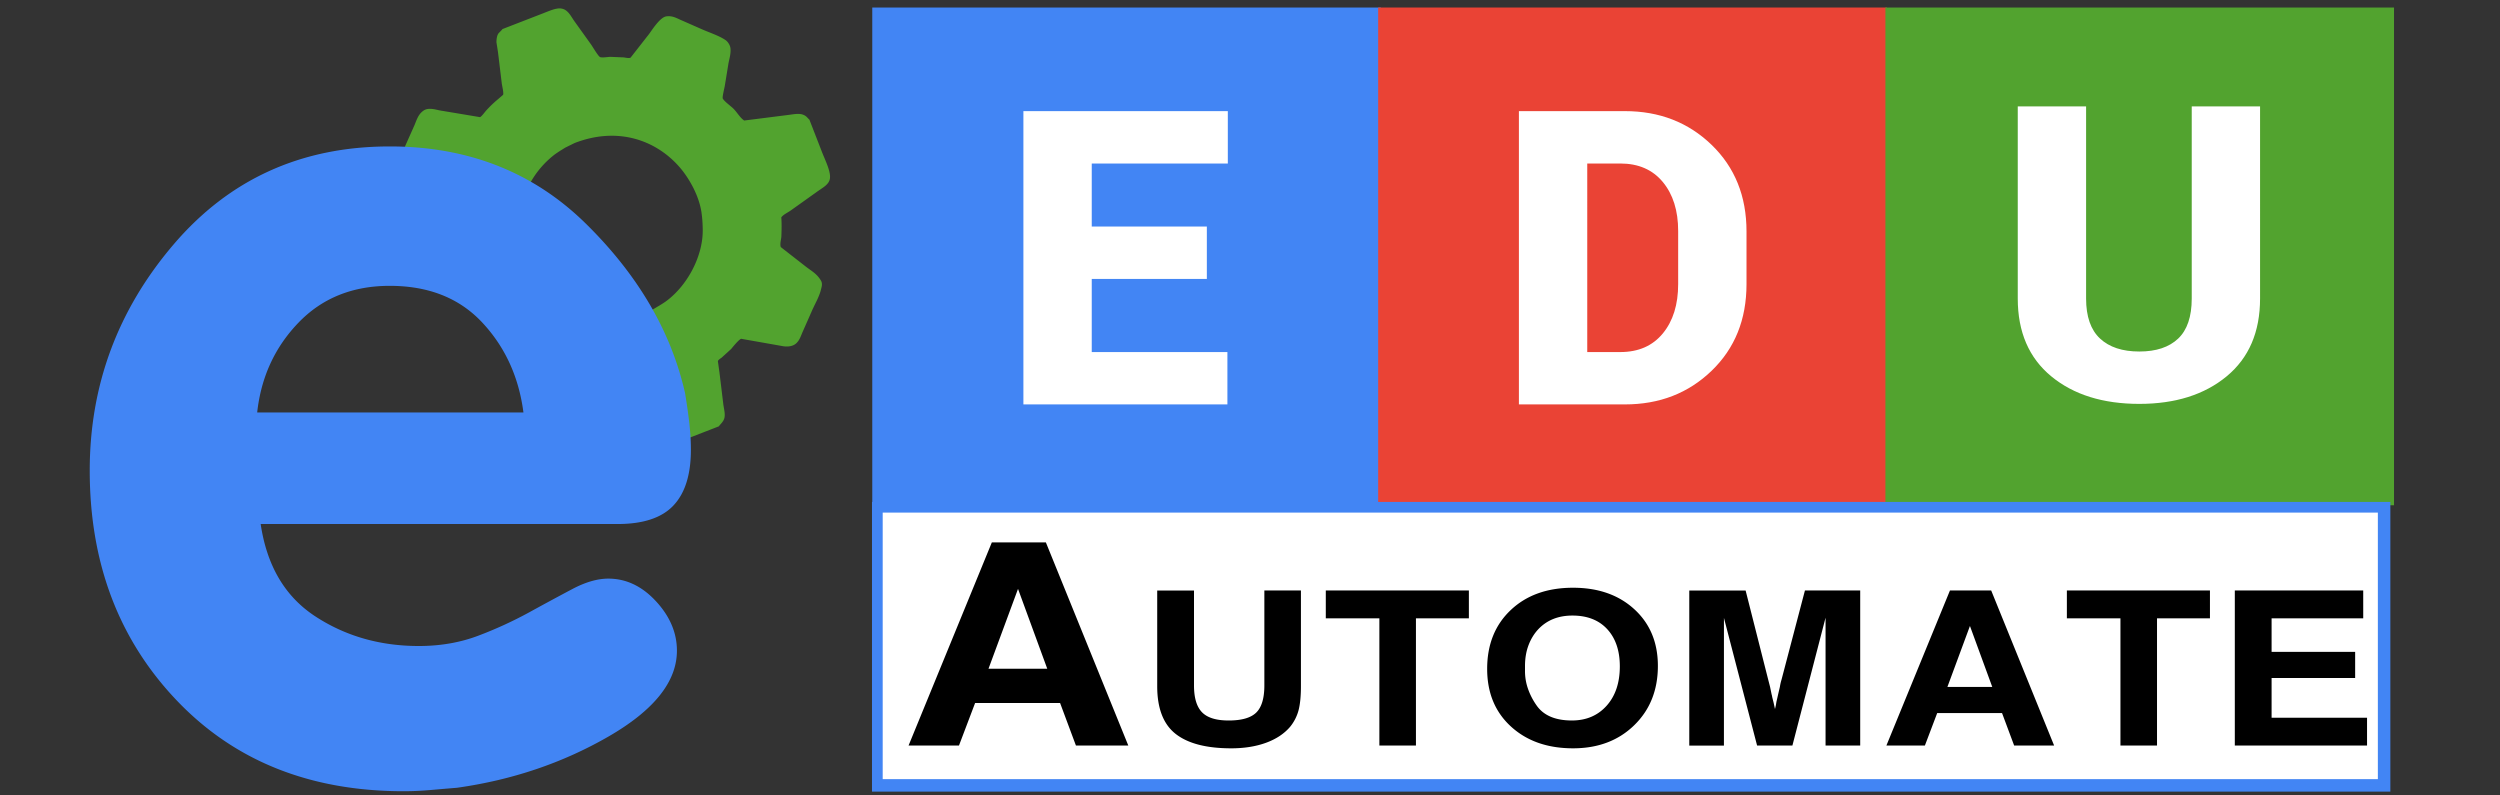
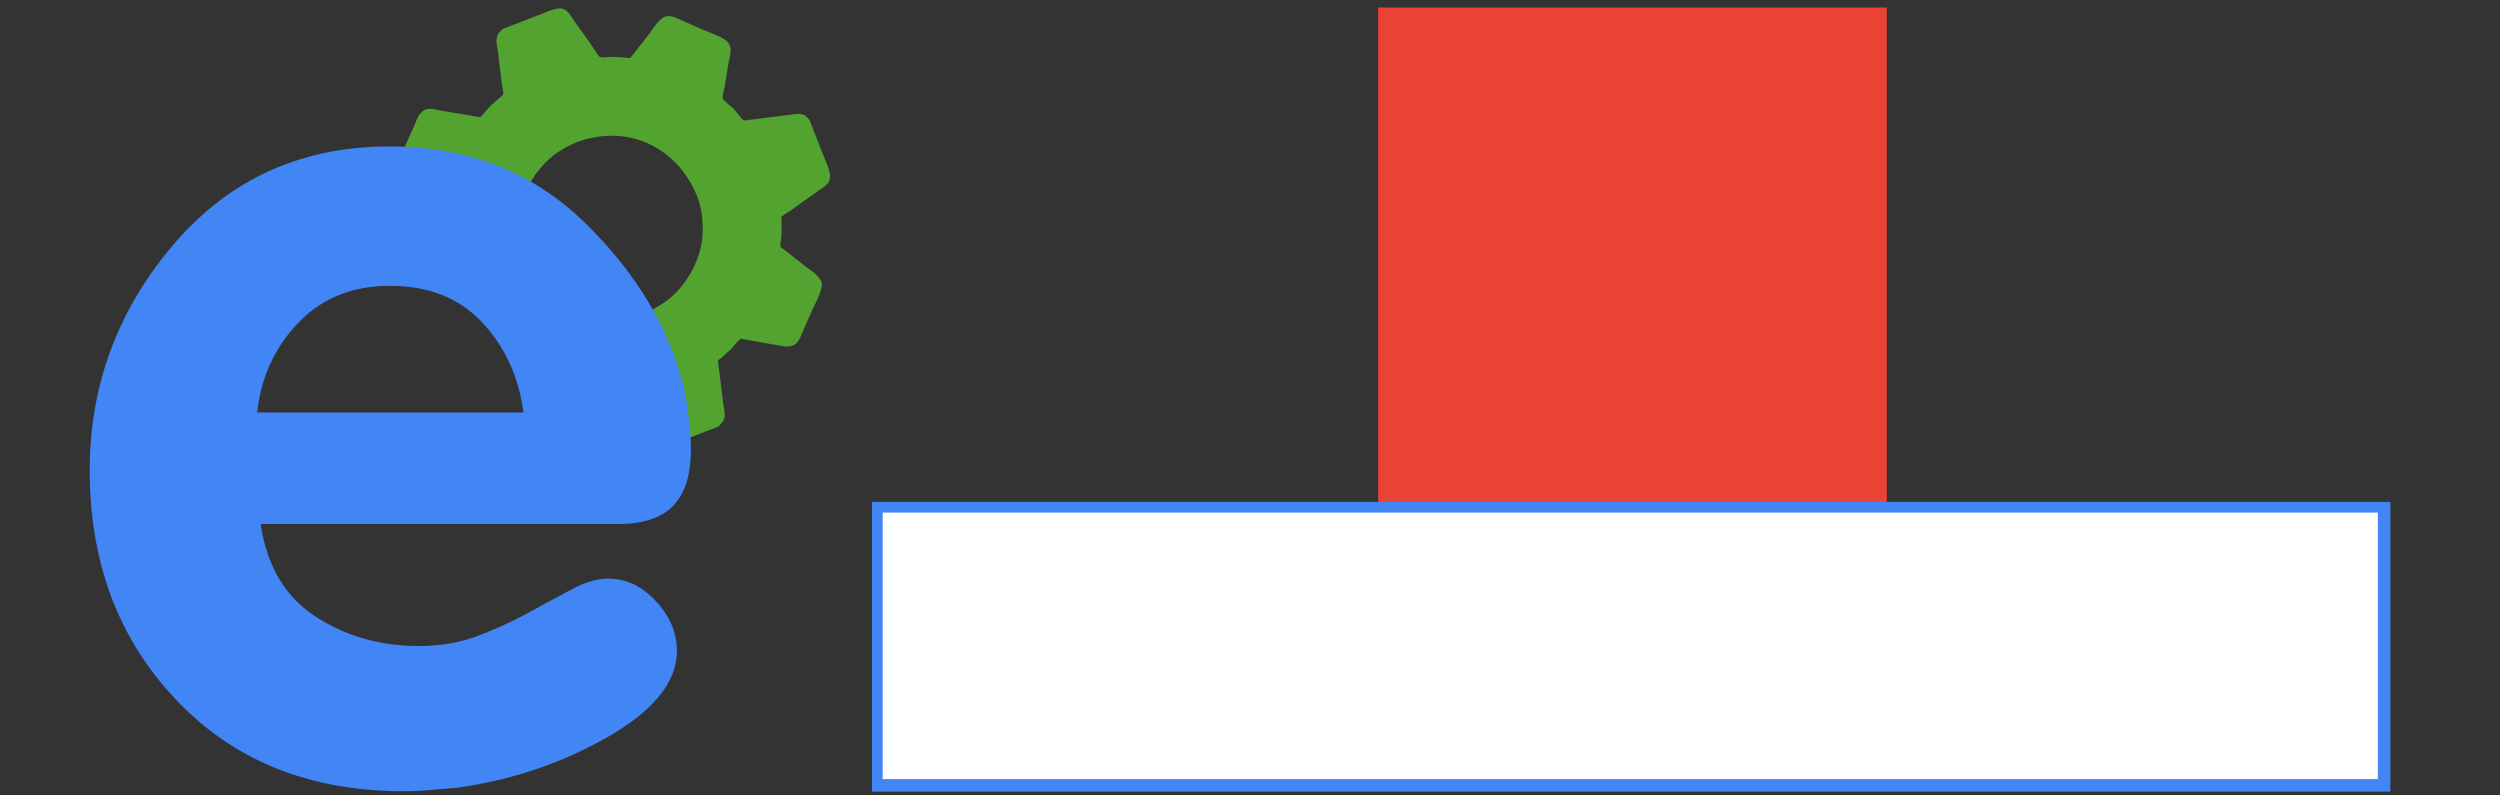
<svg xmlns="http://www.w3.org/2000/svg" xml:space="preserve" width="242" height="77">
  <rect width="100%" height="100%" fill="#333333" stroke="none" />
-   <path fill="#4285F4" fill-rule="evenodd" d="M84.435.728h49.232V48.91H84.435z" clip-rule="evenodd" />
  <path fill="#EA4335" fill-rule="evenodd" d="M133.407.728h49.232V48.91h-49.232z" clip-rule="evenodd" />
-   <path fill="#52A32F" fill-rule="evenodd" d="M182.509.728h49.232V48.91h-49.232z" clip-rule="evenodd" />
  <path fill="#4285F4" fill-rule="evenodd" d="M84.409 48.586h146.977v28.043H84.409z" clip-rule="evenodd" />
  <path fill="#FFF" fill-rule="evenodd" d="M85.445 49.622h144.732v25.799H85.445z" clip-rule="evenodd" />
-   <path fill-rule="evenodd" d="M96.01 52.504 87.948 72.17h4.88l1.563-4.122h8.224l1.536 4.122h5.069l-7.98-19.666h-5.23zm-.324 12.23 2.858-7.731 2.831 7.731h-5.689zm26.704 1.617c0 1.234-.261 2.107-.782 2.622-.521.514-1.413.771-2.675.771-1.208 0-2.068-.267-2.583-.802-.515-.534-.771-1.398-.771-2.591v-9.19h-3.561v9.265c0 2.142.594 3.679 1.78 4.612s2.98 1.4 5.382 1.4c1.262 0 2.384-.179 3.364-.535.98-.357 1.76-.872 2.336-1.545a4.264 4.264 0 0 0 .823-1.616c.15-.583.227-1.355.227-2.316V57.16h-3.54v9.191zm5.947-6.497h5.186V72.17h3.54V59.854h5.124V57.16h-13.85v2.694zm23.933-2.961c-2.497 0-4.507.72-6.029 2.159-1.523 1.438-2.284 3.338-2.284 5.695 0 2.316.768 4.178 2.305 5.582 1.536 1.405 3.539 2.108 6.009 2.108 2.414 0 4.387-.744 5.916-2.231 1.53-1.487 2.295-3.403 2.295-5.747 0-2.262-.759-4.088-2.274-5.479s-3.497-2.087-5.938-2.087zm3.248 11.424c-.853.951-1.973 1.426-3.361 1.426-1.622 0-2.771-.499-3.444-1.498a6.517 6.517 0 0 1-.814-1.6 5.173 5.173 0 0 1-.279-1.684v-.491c0-.738.113-1.409.34-2.011s.546-1.122.957-1.56c.837-.876 1.935-1.313 3.293-1.313 1.44 0 2.564.441 3.375 1.323.809.883 1.214 2.083 1.214 3.602-.002 1.587-.429 2.856-1.281 3.806zm16.939-2.547a6.174 6.174 0 0 0-.093.341 5.97 5.97 0 0 0-.072.381l-.164.7-.083.371-.082.35-.062.371-.082.35-.124-.576-.144-.577-.021-.123-.042-.165-.144-.7-.186-.722-2.181-8.609h-5.454v15.01h3.354V59.813l3.21 12.357h3.417l3.21-12.378V72.17h3.354V57.16h-5.351l-2.26 8.61zm16.298-8.61-6.153 15.01h3.726l1.193-3.146h6.276l1.173 3.146h3.869l-6.092-15.01h-3.992zm-.247 9.335 2.182-5.901 2.161 5.901h-4.343zm11.565-6.641h5.186V72.17h3.54V59.854h5.124V57.16h-13.85v2.694zm19.817 9.623v-3.846h8.088v-2.528h-8.088v-3.249h8.87V57.16h-12.43v15.01h12.8v-2.693h-9.24z" clip-rule="evenodd" />
-   <path fill="#FFF" fill-rule="evenodd" d="M118.853 15.827v-5.069H99.065v28.389h19.748v-5.069h-13.132V27h11.142v-5.069h-11.142v-6.104zM165.686 14.024c-2.251-2.178-5.048-3.267-8.391-3.267H147.03v28.39h10.265c3.343 0 6.14-1.086 8.391-3.257 2.25-2.17 3.376-4.965 3.376-8.384v-5.108c0-3.405-1.126-6.197-3.376-8.374zm-3.24 13.483c0 1.976-.495 3.565-1.483 4.768s-2.361 1.804-4.117 1.804h-3.2V15.827h3.2c1.756 0 3.129.599 4.117 1.794.988 1.196 1.483 2.775 1.483 4.738v5.148zM212.16 10.297v18.602c0 1.755-.439 3.048-1.317 3.88s-2.131 1.248-3.757 1.248c-1.639 0-2.907-.419-3.805-1.258-.897-.838-1.347-2.128-1.347-3.87V10.297h-6.615v18.602c0 3.236 1.08 5.745 3.239 7.526s5.002 2.671 8.527 2.671c3.486 0 6.307-.89 8.46-2.671 2.152-1.781 3.229-4.29 3.229-7.526V10.297h-6.614z" clip-rule="evenodd" />
  <path fill="#52A32F" fill-rule="evenodd" d="M79.563 14.703a4017.18 4017.18 0 0 0-1.214-3.124c-.101-.077-.196-.207-.3-.295-.502-.422-1.172-.216-1.899-.138l-4.111.521c-.397-.259-.676-.775-1.023-1.128-.282-.288-.842-.656-1.052-.998-.065-.114.154-1.005.189-1.188l.365-2.237c.089-.454.251-.962.187-1.466-.039-.311-.279-.633-.451-.753-.627-.438-1.573-.74-2.281-1.052l-2.05-.902c-.449-.198-.861-.448-1.439-.356-.614.098-1.393 1.36-1.667 1.721l-1.774 2.268c-.138.097-.563-.016-.698-.021l-1.268-.052c-.278.011-.723.096-.971.031-.187-.049-.744-1.034-.916-1.263l-1.539-2.148c-.272-.373-.477-.795-.796-1.058-.602-.494-1.276-.168-2.254.212l-3.969 1.539c0 .048-.342.357-.39.431-.151.225-.185.565-.186.854l.146.925.36 2.977c.02.253.23 1.027.128 1.184l-.537.461a11.16 11.16 0 0 0-1.119 1.084c-.099.11-.43.571-.573.607l-3.848-.643c-.361-.062-1.103-.321-1.583-.009-.59.383-.714 1.016-.963 1.554a848 848 0 0 1-.879 1.968c4.075 1.083 7.854 2.907 11.329 5.486a8.98 8.98 0 0 1 2.953-4.563c.379-.313.811-.569 1.252-.844l.891-.439c4.145-1.613 7.84-.309 10.125 2.279.91 1.03 1.926 2.756 2.168 4.451.083.574.115 1.153.119 1.705.016 2.464-1.423 5.276-3.491 6.832-.421.317-.899.567-1.376.866l-.563.258-.781.277c-.218.047-.411.108-.602.167 2.343 3.35 4.126 6.905 5.332 10.673.084.327.153.671.234 1.002l.182-.07 2.618-1.017c.213-.273.439-.455.534-.777.121-.412-.049-.944-.104-1.432l-.361-2.978-.156-1.119c.026-.134.261-.266.378-.359.305-.276.608-.554.912-.831.161-.2.717-.886.959-.982l3.991.706c.358.07.94.087 1.324-.248.344-.301.47-.741.639-1.123l.917-2.08c.277-.628.697-1.338.854-2.003.054-.225.189-.572 0-.889-.378-.632-.86-.9-1.354-1.266a2450.23 2450.23 0 0 1-2.533-1.975c-.103-.325.048-.735.059-1.044.02-.589.04-1.224-.007-1.828.199-.29.654-.472.961-.704l2.453-1.748c.521-.384 1.143-.676 1.276-1.225.163-.669-.414-1.784-.757-2.664z" clip-rule="evenodd" />
  <path fill="#4285F4" fill-rule="evenodd" d="M58.886 56.01c-1.052 0-2.214.337-3.489 1.012a302.316 302.316 0 0 0-4.164 2.249 39.254 39.254 0 0 1-4.896 2.249c-1.764.675-3.696 1.013-5.796 1.013-3.753 0-7.091-.956-10.018-2.868-2.927-1.911-4.69-4.892-5.29-8.94h34.554c2.477 0 4.277-.598 5.403-1.794 1.125-1.195 1.688-2.989 1.688-5.381 0-.896-.057-1.812-.169-2.746a61.176 61.176 0 0 0-.395-2.749c-1.351-5.978-4.559-11.453-9.623-16.425-5.065-4.969-11.388-7.455-18.966-7.455-8.554 0-15.532 3.168-20.935 9.503-5.403 6.336-8.104 13.627-8.104 21.874 0 8.923 2.794 16.326 8.385 22.211 5.589 5.887 12.925 8.828 22.004 8.828.825 0 1.67-.039 2.533-.112.861-.075 1.744-.151 2.645-.225 5.327-.751 10.204-2.399 14.632-4.949 4.427-2.548 6.641-5.322 6.641-8.321 0-1.725-.675-3.318-2.025-4.78s-2.89-2.194-4.615-2.194zM28.891 31.236c2.288-2.378 5.233-3.567 8.835-3.567 3.752 0 6.734 1.181 8.948 3.543 2.213 2.361 3.546 5.268 3.996 8.716H24.895c.375-3.416 1.706-6.315 3.996-8.692z" clip-rule="evenodd" />
</svg>